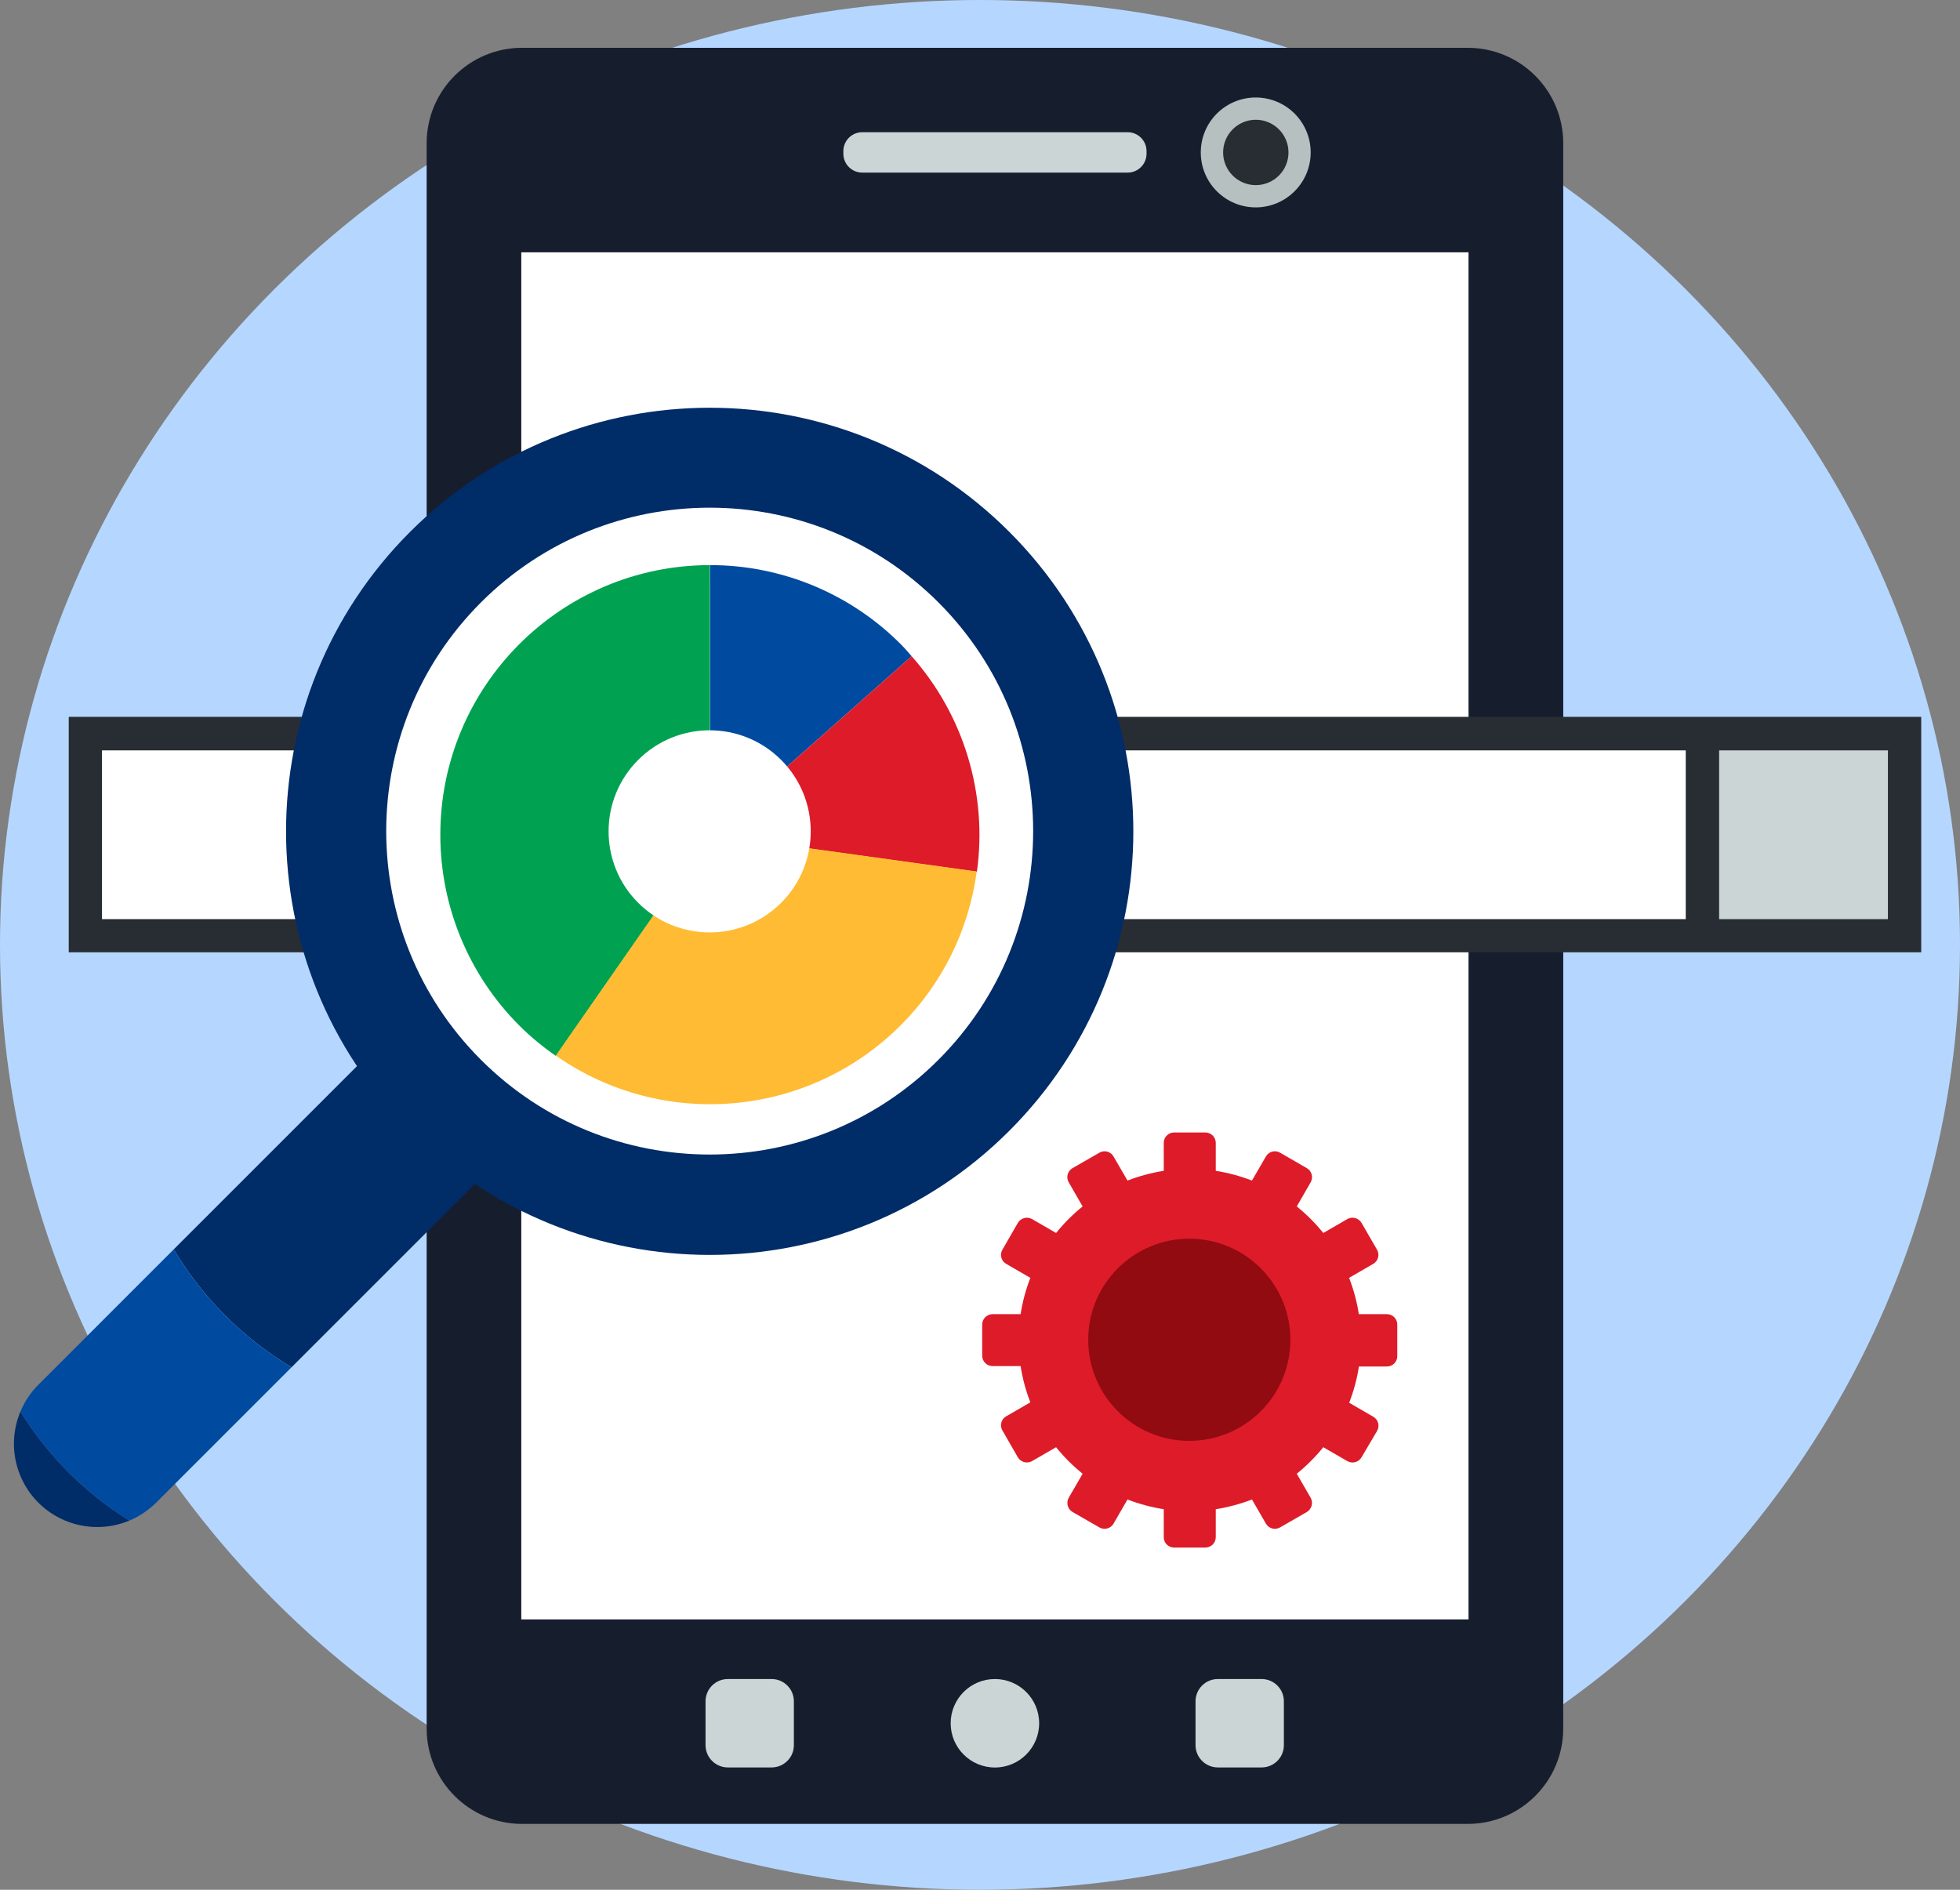
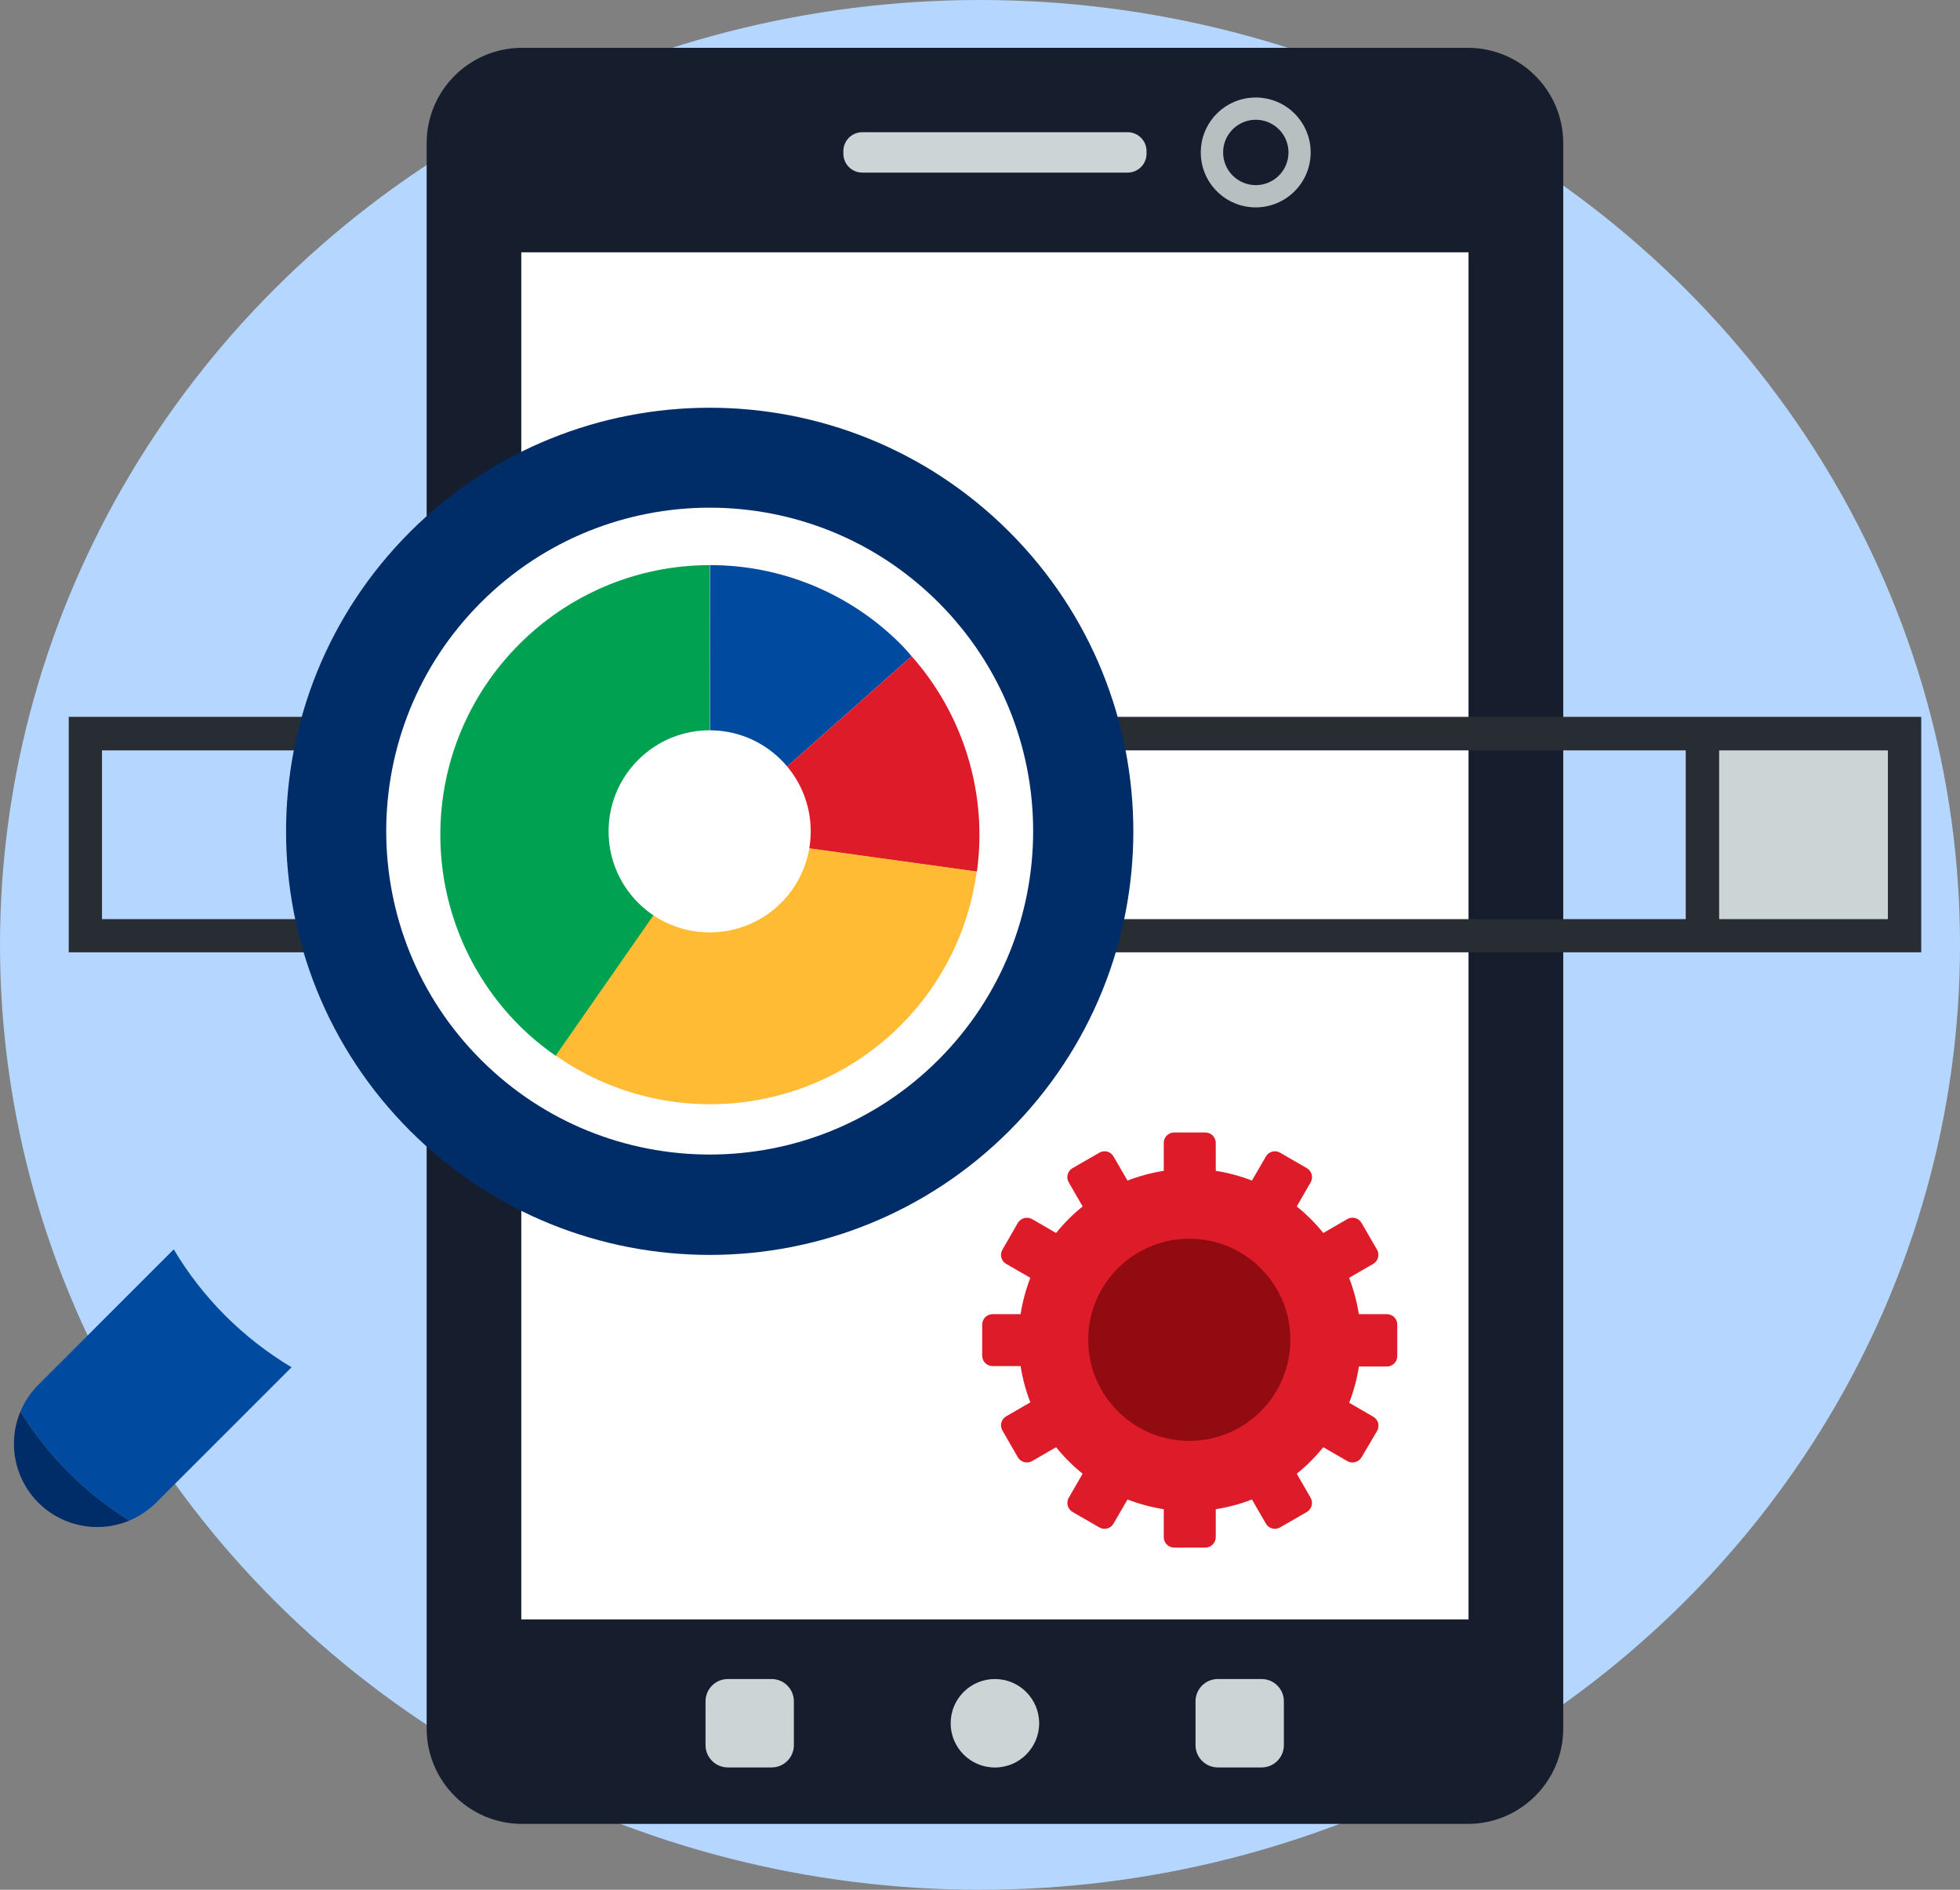
<svg xmlns="http://www.w3.org/2000/svg" id="Layer_2" viewBox="0 0 326.963 315.286">
  <rect x="0" y="0" width="326.963" height="315.286" fill="#808080" stroke="none" />
  <g id="Layer_1-2">
    <g>
      <ellipse cx="163.482" cy="157.643" rx="163.482" ry="157.643" style="fill:#b5d7ff;" />
      <path d="M244.895,7.976H87.054c-8.758,.019-15.855,7.111-15.881,15.869V288.393c.013,8.769,7.112,15.879,15.881,15.904H244.895c8.769-.026,15.868-7.135,15.881-15.904V23.845c-.032-8.756-7.125-15.844-15.881-15.869Z" style="fill:#161e2e;" />
      <rect x="86.96" y="42.096" width="158.017" height="228.08" style="fill:#fff;" />
      <path d="M188.109,22.058h-44.28c-1.737,.006-3.141,1.416-3.141,3.153v.432c0,1.737,1.405,3.146,3.141,3.153h44.28c1.741,0,3.153-1.412,3.153-3.153v-.432c0-1.741-1.412-3.153-3.153-3.153Z" style="fill:#ccd5d5;" />
      <path d="M165.969,280.125c-4.076,0-7.38,3.304-7.38,7.38s3.304,7.38,7.38,7.38c4.076,0,7.38-3.304,7.38-7.38s-3.304-7.38-7.38-7.38h0Z" style="fill:#ccd5d5;" />
      <path d="M128.73,280.125h-7.322c-2.053,.006-3.713,1.672-3.713,3.725v7.31c.006,2.048,1.665,3.707,3.713,3.713h7.322c2.046-.006,3.702-1.667,3.702-3.713v-7.31c.006-2.051-1.651-3.719-3.702-3.725h0Z" style="fill:#ccd5d5;" />
      <path d="M210.471,280.125h-7.322c-2.053,.006-3.713,1.672-3.713,3.725v7.31c.006,2.048,1.665,3.707,3.713,3.713h7.322c2.046-.006,3.702-1.667,3.702-3.713v-7.31c.006-2.051-1.651-3.719-3.702-3.725h0Z" style="fill:#ccd5d5;" />
-       <path d="M216.8,25.433c0,4.037-3.273,7.31-7.31,7.31s-7.31-3.273-7.31-7.31,3.273-7.31,7.31-7.31h0c4.037,0,7.31,3.273,7.31,7.31Z" style="fill:#282d33;" />
      <path d="M209.49,34.6c-5.063,.006-9.172-4.092-9.178-9.155-.006-5.063,4.092-9.172,9.155-9.178,5.063-.006,9.172,4.092,9.178,9.155v.012c-.006,5.055-4.1,9.154-9.155,9.167Zm0-14.62c-3.012,0-5.453,2.442-5.453,5.453s2.442,5.453,5.453,5.453,5.453-2.442,5.453-5.453h0c0-3.012-2.442-5.453-5.453-5.453Z" style="fill:#b6c0c0;" />
-       <rect x="14.223" y="122.401" width="303.48" height="33.736" style="fill:#fff;" />
      <rect x="283.991" y="122.401" width="33.712" height="33.736" style="fill:#ccd5d5;" />
      <path d="M281.212,119.598H11.467v39.282H320.494v-39.282h-39.282ZM17.014,153.346v-28.154H281.212v28.154H17.014Zm297.922,0h-28.154v-28.154h28.154v28.154Z" style="fill:#282d33;" />
-       <path d="M85.022,172.064h0c-5.439-5.41-14.226-5.41-19.665,0l-36.375,36.375c2.394,4.029,5.281,7.744,8.595,11.058,3.319,3.315,7.033,6.209,11.058,8.618l36.386-36.386c5.748-5.123,6.769-13.361,1.645-19.109-.355-.399-.733-.776-1.645-.555Z" style="fill:#002c68;" />
+       <path d="M85.022,172.064h0c-5.439-5.41-14.226-5.41-19.665,0c2.394,4.029,5.281,7.744,8.595,11.058,3.319,3.315,7.033,6.209,11.058,8.618l36.386-36.386c5.748-5.123,6.769-13.361,1.645-19.109-.355-.399-.733-.776-1.645-.555Z" style="fill:#002c68;" />
      <path d="M3.41,235.495c-2.969,7.077,.361,15.221,7.438,18.19,3.436,1.441,7.306,1.443,10.743,.004-7.391-4.57-13.617-10.799-18.181-18.193Z" style="fill:#002c68;" />
      <path d="M48.636,228.115c-4.025-2.409-7.739-5.303-11.058-8.618-3.313-3.314-6.201-7.029-8.595-11.058l-22.596,22.607c-1.275,1.273-2.287,2.785-2.978,4.449,4.565,7.394,10.79,13.623,18.181,18.193,1.659-.701,3.169-1.712,4.449-2.978l22.596-22.596Z" style="fill:#004aa0;" />
      <path d="M168.363,188.669c27.598-27.599,27.597-72.345-.002-99.944-27.599-27.598-72.345-27.597-99.944,.002-27.597,27.598-27.597,72.343,0,99.941,27.598,27.599,72.344,27.6,99.944,.002l.002-.002Z" style="fill:#002c68;" />
      <path d="M156.545,176.817c21.073-21.073,21.074-55.239,.001-76.312-21.073-21.073-55.239-21.074-76.312-.001-21.073,21.073-21.074,55.239-.001,76.312,0,0,.001,.001,.001,.001,21.073,21.072,55.238,21.072,76.311,0Z" style="fill:#fff;" />
      <path d="M152.084,109.486c-.596-.677-1.168-1.366-1.822-2.009-8.428-8.458-19.88-13.207-31.82-13.195v44.992l33.642-29.789Z" style="fill:#004aa0;" />
      <path d="M152.084,109.486l-33.642,29.789,44.525,6.166c1.793-12.999-2.182-26.132-10.883-35.954Z" style="fill:#de1b29;" />
      <path d="M118.407,94.282c-24.855,.028-44.981,20.2-44.953,45.055,.013,11.906,4.744,23.321,13.156,31.746,1.882,1.875,3.93,3.575,6.119,5.08l25.69-36.888-.012-44.992Z" style="fill:#00a251;" />
      <path d="M150.228,171.083c6.948-6.931,11.414-15.961,12.705-25.69l-44.525-6.166-25.69,36.888c17.856,12.483,42.094,10.362,57.51-5.033Z" style="fill:#fb3;" />
      <path d="M130.306,150.625c6.585-6.585,6.586-17.261,.002-23.846-6.585-6.585-17.261-6.586-23.846-.002-6.585,6.585-6.586,17.261-.002,23.846,.001,.001,.001,.001,.002,.002,6.585,6.584,17.26,6.584,23.845,0Z" style="fill:#fff;" />
      <path d="M231.35,219.252h-4.671c-.322-2.073-.866-4.104-1.623-6.061l4.029-2.335c.815-.473,1.101-1.512,.642-2.335l-2.604-4.507c-.481-.805-1.51-1.088-2.335-.642l-4.04,2.335c-1.313-1.629-2.797-3.112-4.426-4.426l2.335-4.052c.452-.824,.168-1.858-.642-2.335l-4.496-2.592c-.82-.467-1.863-.186-2.335,.631l-2.335,4.029c-1.95-.752-3.973-1.296-6.037-1.623v-4.671c-.006-.956-.783-1.728-1.74-1.728h-5.208c-.955,0-1.728,.774-1.728,1.728v4.671c-2.068,.327-4.095,.871-6.049,1.623l-2.335-4.029c-.473-.816-1.516-1.098-2.335-.631l-4.507,2.592c-.815,.473-1.101,1.512-.642,2.335l2.335,4.052c-1.631,1.31-3.115,2.794-4.426,4.426l-4.04-2.335c-.826-.439-1.85-.157-2.335,.642l-2.592,4.507c-.467,.82-.186,1.863,.631,2.335l4.04,2.335c-.757,1.956-1.301,3.988-1.623,6.061h-4.671c-.956,0-1.734,.772-1.74,1.728v5.208c.006,.956,.783,1.728,1.74,1.728h4.671c.321,2.069,.866,4.097,1.623,6.049l-4.04,2.335c-.816,.473-1.098,1.516-.631,2.335l2.592,4.507c.481,.805,1.51,1.088,2.335,.642l4.04-2.335c1.31,1.631,2.794,3.115,4.426,4.426l-2.335,4.04c-.445,.825-.162,1.854,.642,2.335l4.507,2.592c.82,.461,1.858,.18,2.335-.631l2.335-4.04c1.954,.752,3.981,1.296,6.049,1.623v4.671c0,.955,.774,1.728,1.728,1.728h5.208c.956,0,1.734-.772,1.74-1.728v-4.671c2.064-.327,4.088-.871,6.037-1.623l2.335,4.04c.477,.811,1.515,1.091,2.335,.631l4.496-2.592c.799-.485,1.081-1.51,.642-2.335l-2.335-4.04c1.629-1.313,3.112-2.797,4.426-4.426l4.04,2.335c.824,.452,1.858,.168,2.335-.642l2.616-4.437c.459-.823,.173-1.862-.642-2.335l-4.029-2.335c.757-1.952,1.302-3.98,1.623-6.049h4.671c.955,0,1.728-.774,1.728-1.728v-5.208c.039-.954-.703-1.758-1.657-1.797-.028-.001-.056-.002-.083-.001Z" style="fill:#de1b29;" />
      <path d="M215.258,223.526c0,9.313-7.549,16.862-16.862,16.862-9.313,0-16.862-7.549-16.862-16.862,0-9.313,7.549-16.862,16.862-16.862s16.862,7.549,16.862,16.862h0Z" style="fill:#910b11;" />
    </g>
  </g>
</svg>